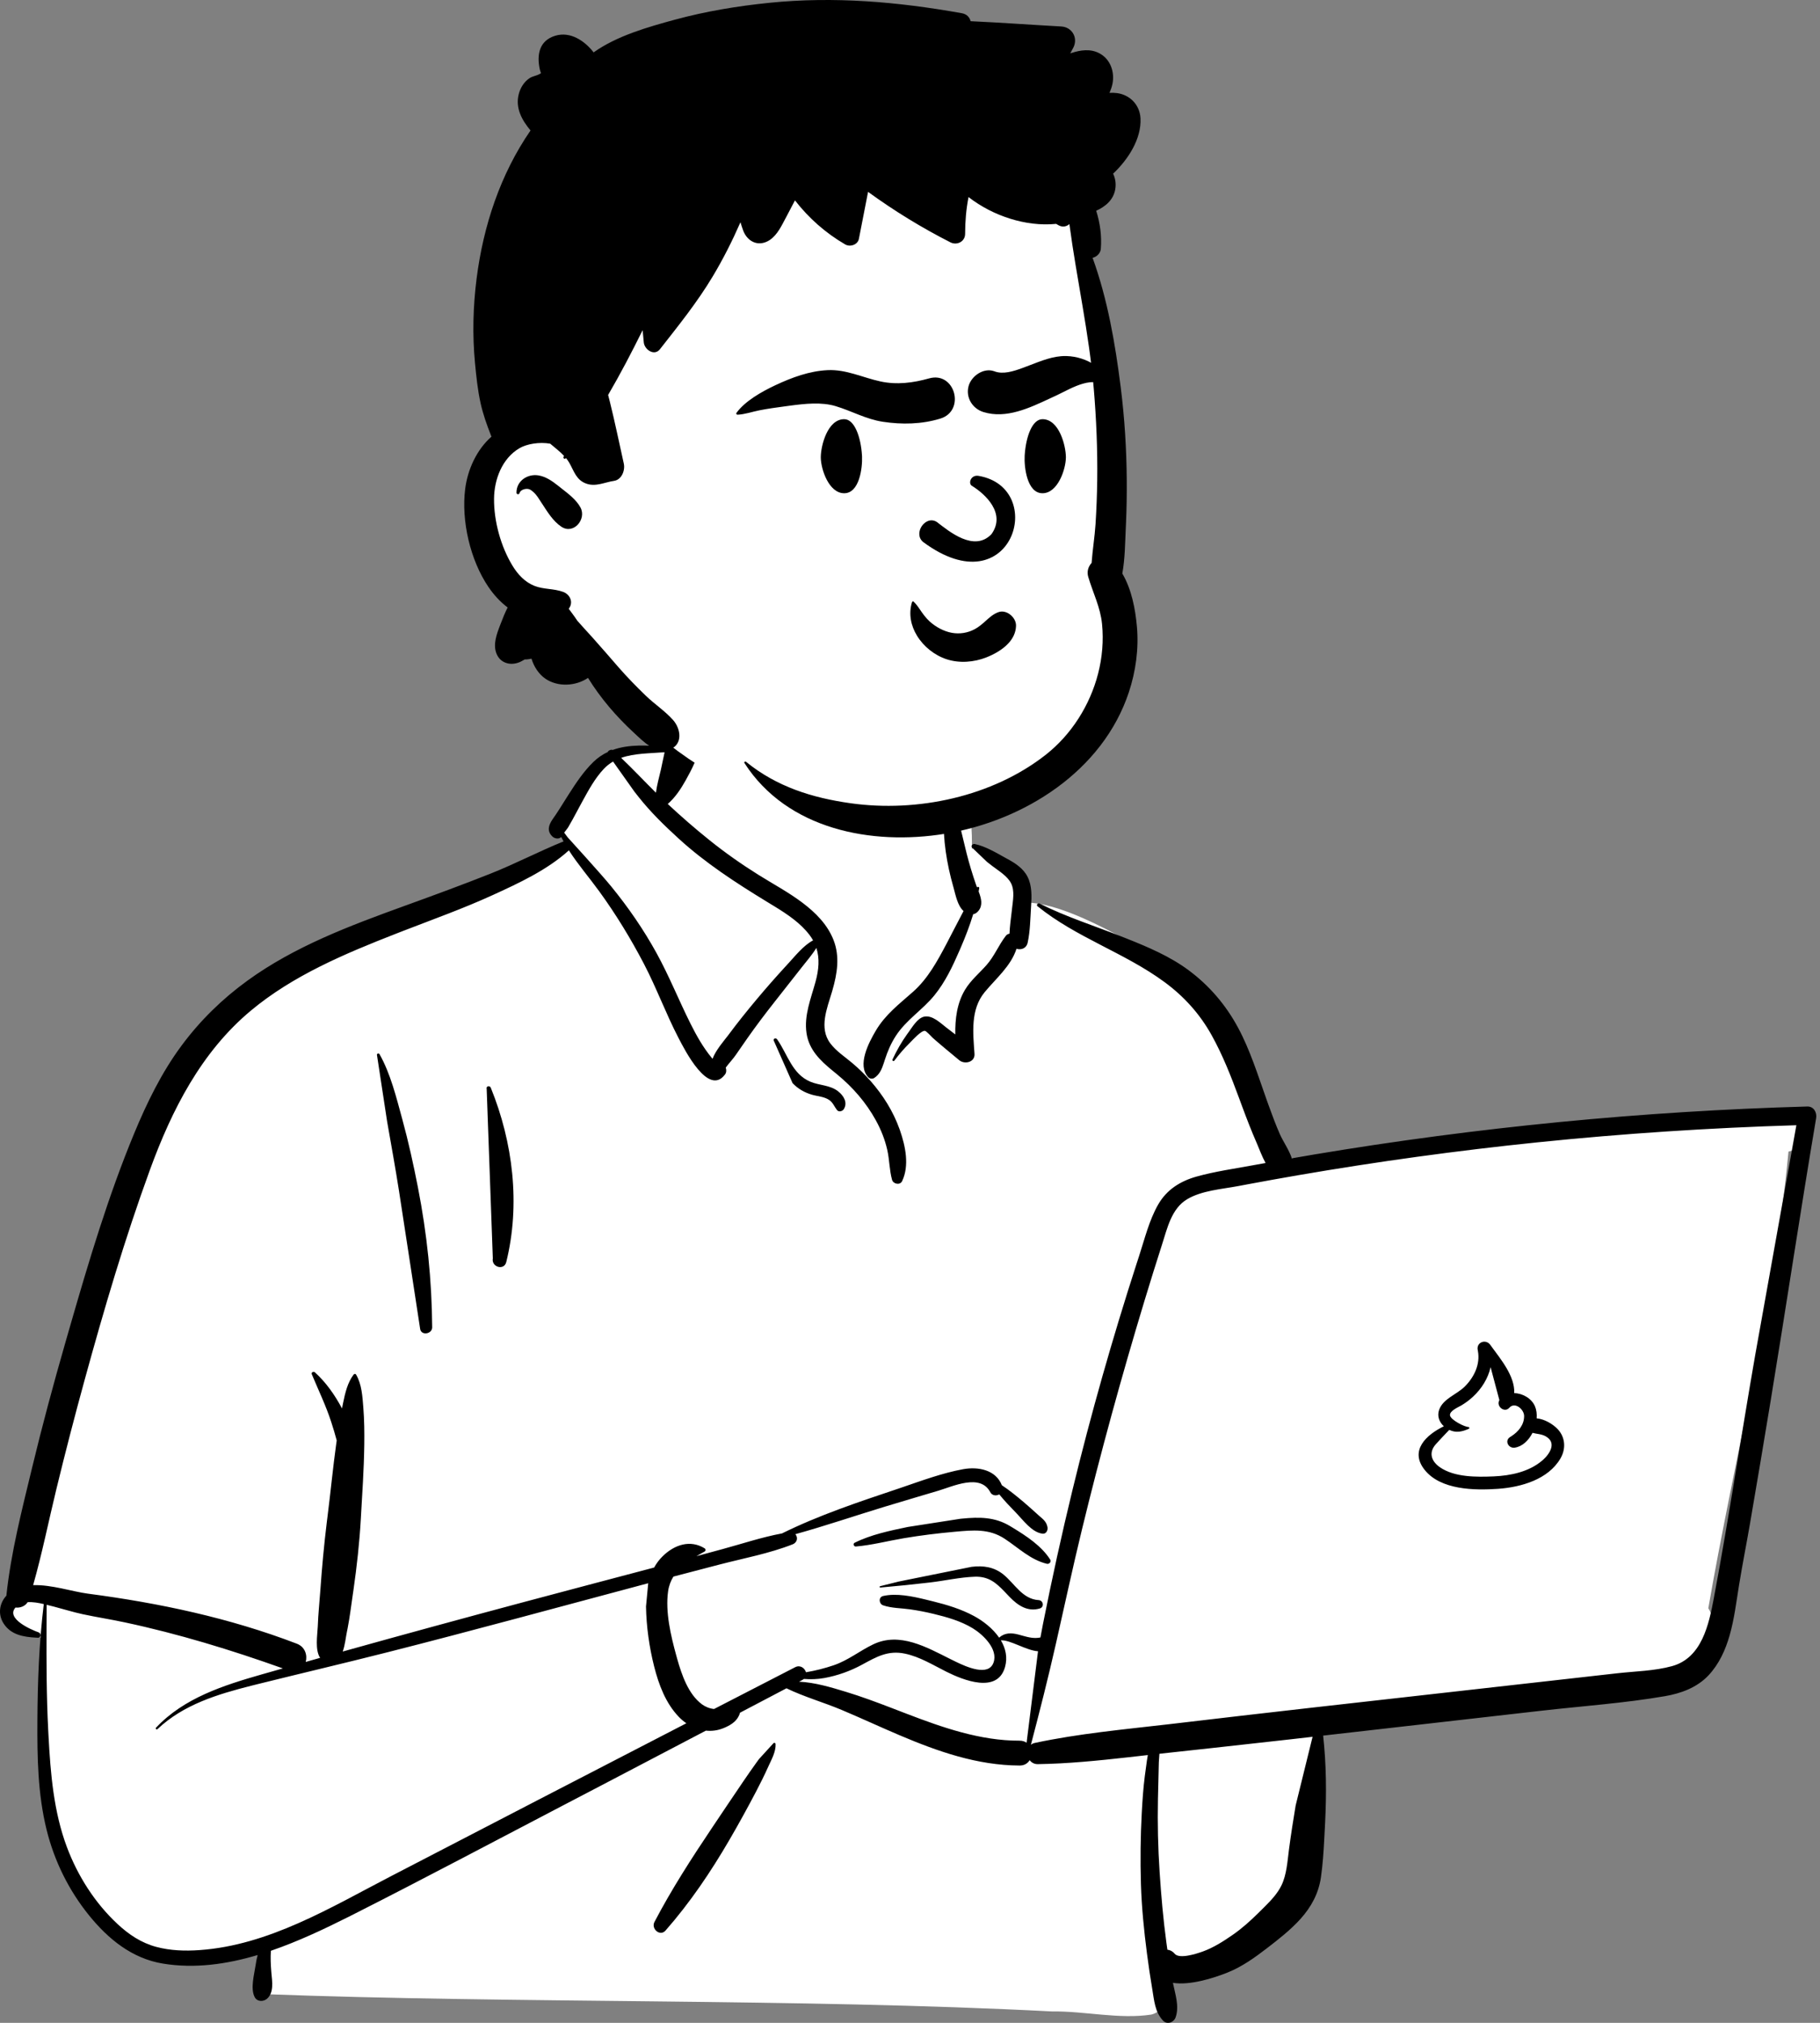
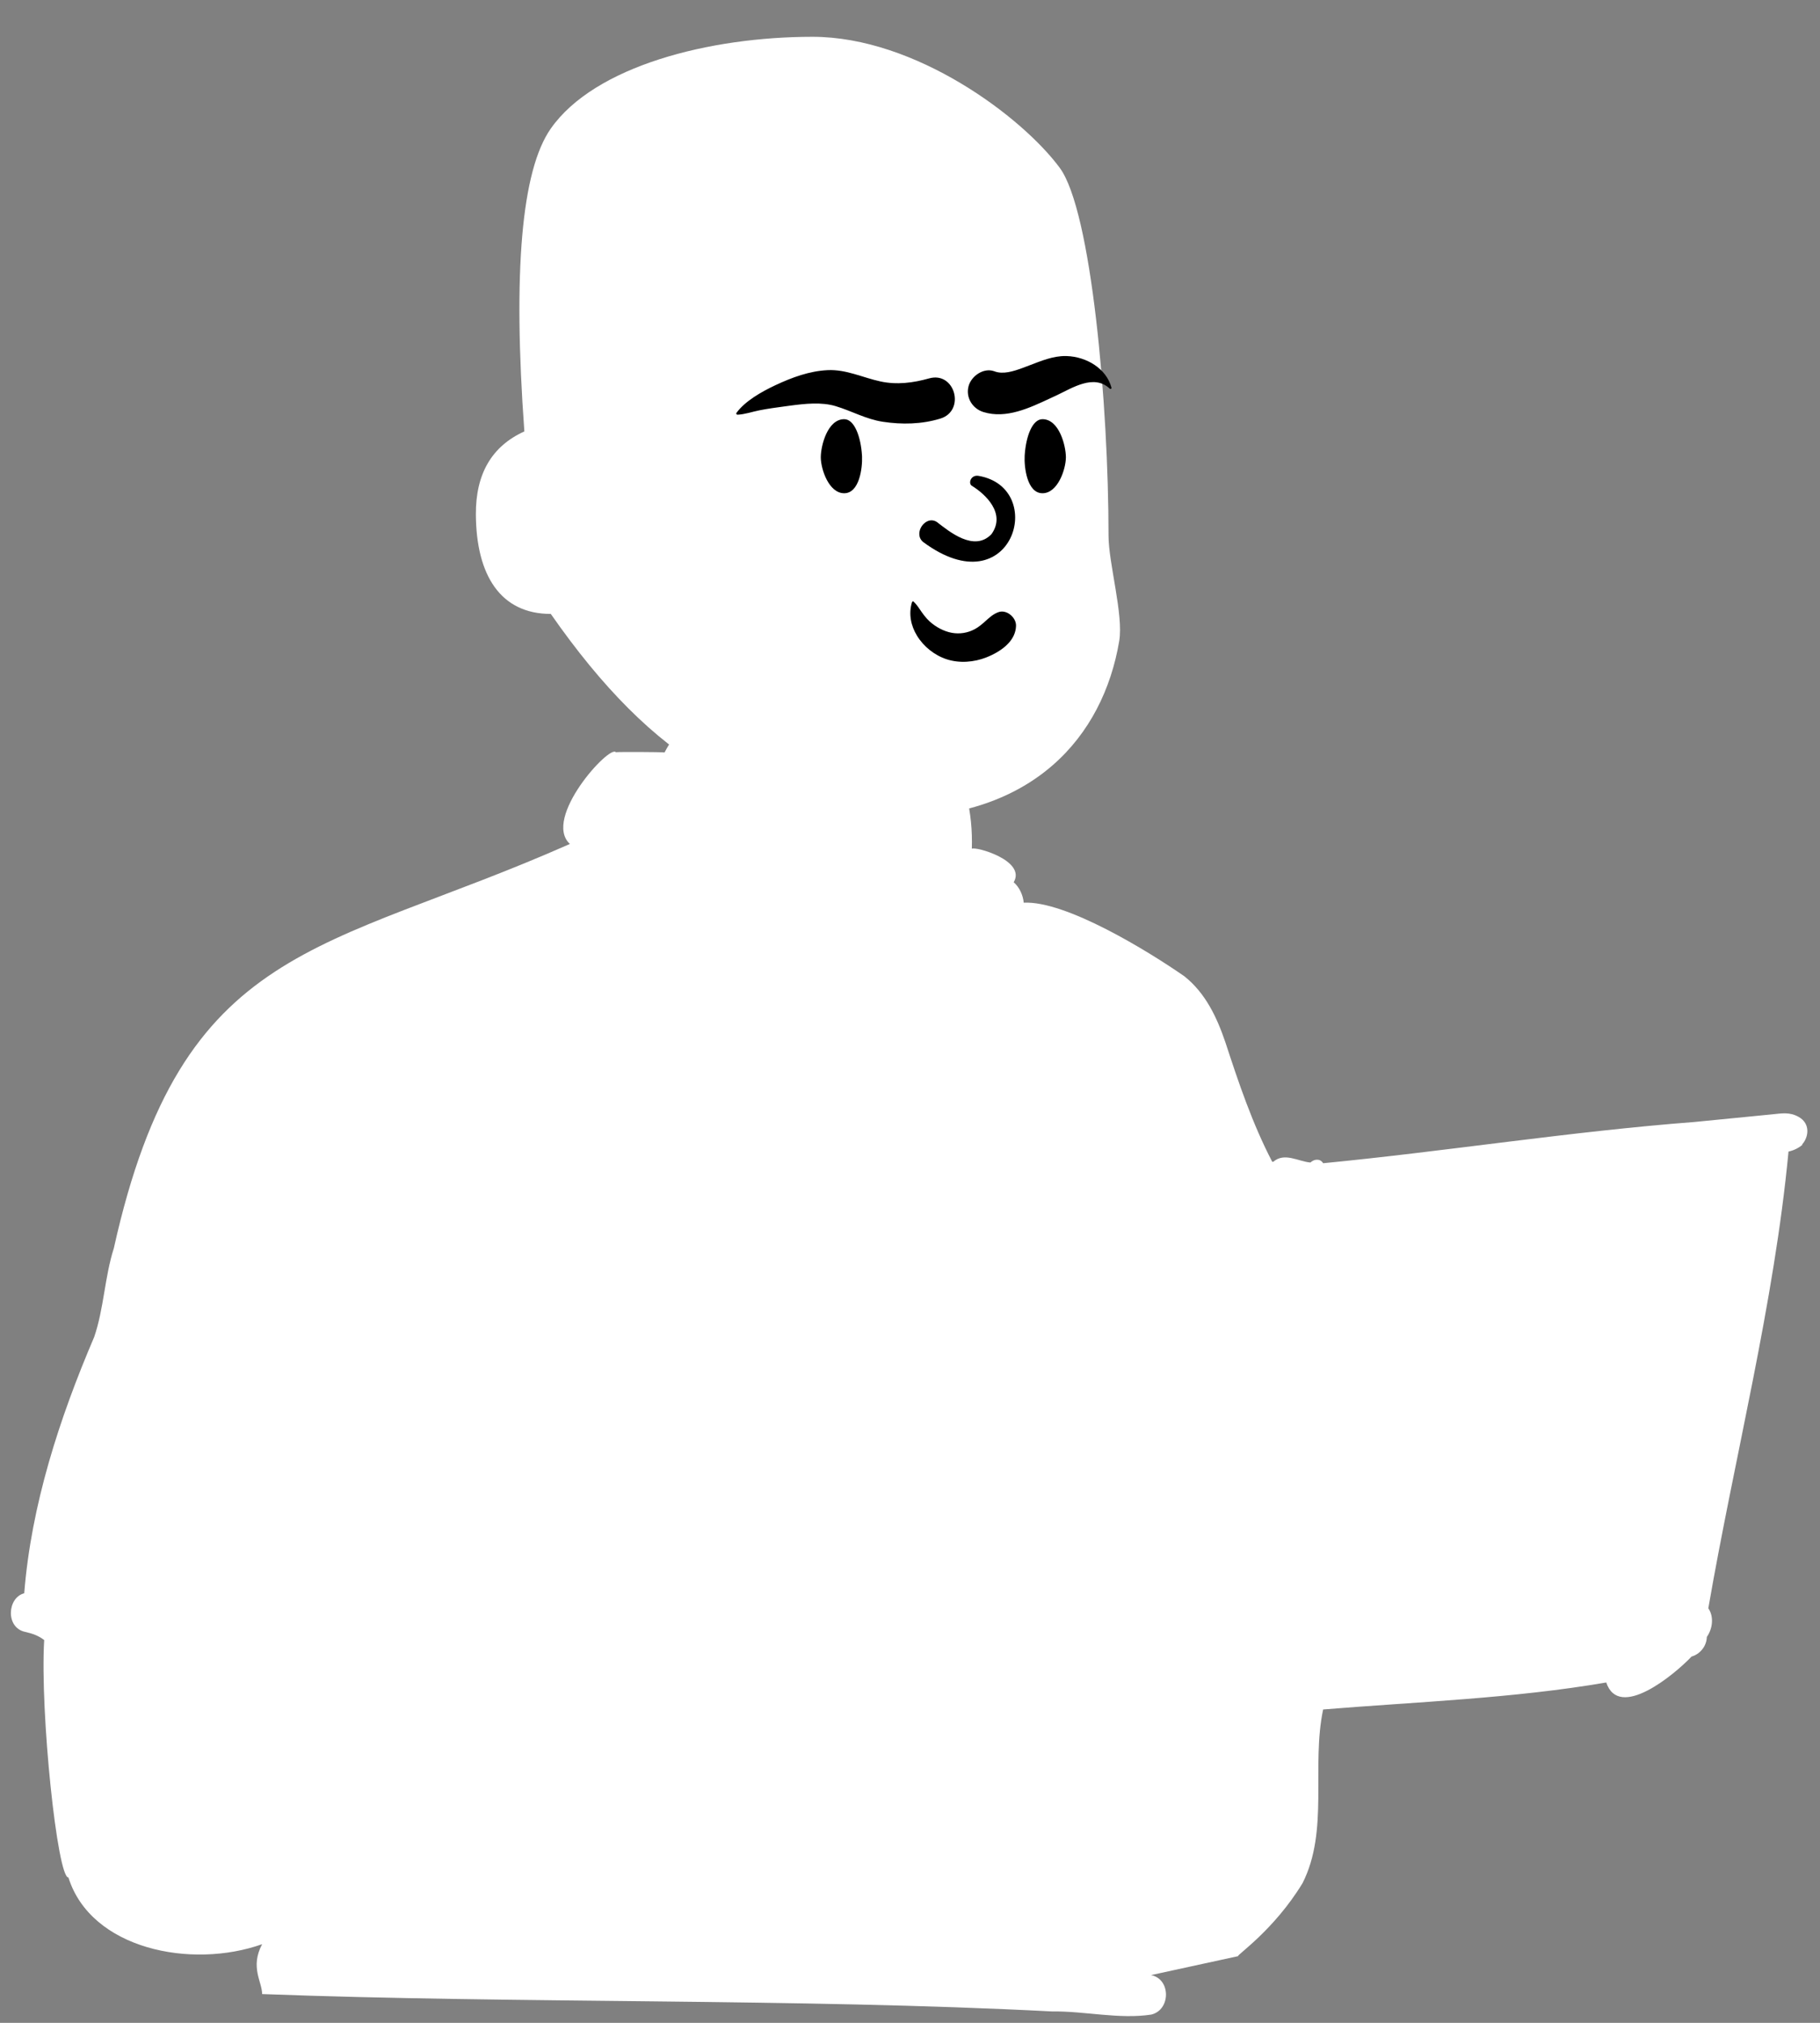
<svg xmlns="http://www.w3.org/2000/svg" width="360" height="400" viewBox="0 0 360 400" fill="none">
  <rect x="0" y="0" width="360" height="400" fill="#808080" stroke="none" />
  <path fill-rule="evenodd" clip-rule="evenodd" d="M350.48 220.359C345.357 220.863 340.235 221.366 335.113 221.869C310.583 223.746 286.062 227.666 261.719 230.018C261.112 229.03 259.926 229.193 259.206 229.879C256.777 229.666 254.054 227.807 251.854 229.741C251.783 229.731 251.711 229.719 251.639 229.712C247.721 222.182 245.013 214.151 242.385 206.109C240.707 201.165 238.45 196.378 234.279 193.058C227.161 188.11 210.852 178.077 202.494 178.499C202.355 177 201.657 175.456 200.512 174.458C203.037 170.148 192.942 167.335 192.23 167.835C192.687 153.435 185.923 140.93 171.008 138.063C157.646 135.275 138.641 134.806 131.455 148.79C130.665 148.701 122.59 148.658 121.809 148.746C120.594 147.205 107.254 161.804 112.722 166.886C63.841 188.54 36.047 185.956 22.517 246.829C20.689 252.548 20.555 258.805 18.624 264.396C11.752 280.464 6.179 297.573 4.792 315.056C1.442 315.915 1.057 321.83 4.937 322.686C6.419 323.013 7.659 323.46 8.74 324.307C7.895 338.634 11.355 371.362 13.535 371.261C17.981 385.429 37.81 389.428 51.849 384.449C49.429 389.008 51.849 391.875 51.849 394.311C102.364 396.225 157.596 395.123 208.097 397.747C214.557 397.655 221.351 399.336 227.723 398.369C231.609 397.436 231.615 391.318 227.674 390.561L244.896 386.815C244.511 386.67 251.995 381.685 257.651 372.37C262.916 361.95 259.333 349.371 261.719 338.036C280.351 336.51 299.292 335.858 317.72 332.698C320.233 340.227 331.11 331.223 334.567 327.601C334.563 327.595 334.559 327.59 334.554 327.584C336.228 327.126 337.569 325.555 337.614 323.696C338.788 322.017 339.034 319.651 337.909 318.028C343.066 288.226 350.929 257.798 353.771 227.715C354.776 227.493 355.722 227.052 356.524 226.372L356.459 226.307C357.818 224.79 358.082 222.171 355.817 220.882C353.989 219.841 352.463 220.164 350.48 220.359Z" fill="white" />
-   <path fill-rule="evenodd" clip-rule="evenodd" d="M132.386 145.542C133.908 141.712 139.053 143.201 138.479 147.224C138.136 149.635 136.818 152.18 135.634 154.293C134.67 156.012 133.57 157.69 132.079 158.979C134.733 161.459 137.488 163.849 140.313 166.117C143.396 168.593 146.638 170.874 149.988 172.971C152.926 174.81 155.997 176.44 158.767 178.538C161.342 180.489 163.688 182.835 164.881 185.898C166.153 189.16 165.601 192.528 164.664 195.788L164.557 196.156C163.6 199.385 161.944 203.278 164.24 206.32C165.409 207.869 167.109 208.966 168.576 210.204C169.88 211.305 171.105 212.502 172.227 213.787C174.675 216.59 176.667 219.743 177.923 223.257L178.035 223.576C179.112 226.687 179.9 230.497 178.444 233.551C178.027 234.426 176.68 234.142 176.446 233.289C175.918 231.358 175.945 229.336 175.502 227.378C175.041 225.341 174.273 223.408 173.27 221.579C171.331 218.04 168.704 215.018 165.6 212.463L164.671 211.706C162.249 209.716 160.025 207.605 159.533 204.312C159.007 200.789 160.417 197.432 161.324 194.098C161.955 191.774 162.161 189.546 161.479 187.446C160.645 188.809 159.507 190.103 158.607 191.257C156.815 193.556 155.005 195.841 153.201 198.131C151.351 200.478 149.546 202.863 147.827 205.31C147.059 206.404 146.298 207.505 145.54 208.607C144.97 209.435 144.176 210.263 143.554 211.108C143.705 211.56 143.694 212.081 143.42 212.451C140.125 216.908 135.438 207.607 134.216 205.257C131.726 200.472 129.874 195.387 127.376 190.603C124.788 185.643 121.841 180.815 118.556 176.287C116.57 173.548 114.343 170.976 112.525 168.15C108.243 172.038 102.609 174.644 97.434 177.008C91.747 179.604 85.84 181.726 80.01 183.978L78.288 184.648C68.242 188.574 57.952 192.887 49.602 199.86C39.791 208.054 33.986 219.475 29.665 231.302C24.69 244.918 20.575 258.901 16.739 272.875C14.775 280.025 12.913 287.207 11.162 294.412C9.618 300.76 8.339 307.171 6.553 313.453C10.176 313.325 14.308 314.729 17.401 315.135C31.497 316.983 45.404 319.928 58.713 325.028C60.357 325.658 60.833 327.302 60.475 328.634C61.423 328.366 62.37 328.095 63.318 327.828C62.279 326.235 62.775 323.385 62.857 321.619L62.862 321.497C62.946 319.144 63.201 316.787 63.366 314.438C63.681 309.959 64.091 305.513 64.636 301.06L64.775 299.946C65.393 295.101 65.849 290.228 66.523 285.391L66.603 284.838C66.28 283.6 65.904 282.378 65.509 281.161C64.456 277.919 62.971 274.868 61.669 271.728C61.516 271.359 62.041 271.146 62.287 271.368C64.492 273.354 66.243 275.873 67.65 278.508C67.674 278.384 67.696 278.259 67.721 278.135L67.882 277.344C68.278 275.414 68.759 273.384 69.941 271.819C70.067 271.653 70.316 271.618 70.435 271.819C71.566 273.736 71.693 276.164 71.867 278.345C72.064 280.813 72.089 283.312 72.054 285.787C71.986 290.622 71.646 295.472 71.374 300.3C71.108 305.044 70.586 309.729 69.913 314.426L69.785 315.307C69.456 317.543 69.186 319.807 68.752 322.028L68.629 322.633C68.397 323.734 68.254 325.287 67.793 326.577C79.679 323.256 91.584 320.012 103.511 316.825C112.132 314.521 120.762 312.252 129.388 309.968C129.843 309.146 130.41 308.379 131.117 307.693C133.448 305.433 136.536 304.425 139.369 306.165C139.599 306.307 139.618 306.668 139.369 306.805C138.826 307.102 138.282 307.406 137.748 307.724L142.928 306.319C146.799 305.268 150.717 303.956 154.679 303.223C161.978 299.616 169.828 297.006 177.516 294.426L178.422 294.119C182.359 292.775 186.43 291.27 190.498 290.525C193.475 289.98 196.97 290.638 198.168 293.693C199.684 294.693 201.11 295.869 202.486 297.025C203.481 297.86 204.435 298.749 205.405 299.614L205.584 299.771C206.377 300.46 207.005 300.921 207.2 302.018C207.3 302.584 206.941 303.35 206.243 303.275C204.108 303.046 202.372 300.568 200.925 299.089C199.806 297.945 198.679 296.763 197.658 295.506C197.063 295.83 196.247 295.772 195.869 295.054C193.904 291.329 188.523 293.91 185.546 294.793L181.281 296.057C179.149 296.69 177.017 297.326 174.89 297.973C169.041 299.752 163.222 301.742 157.32 303.375C157.848 303.957 157.776 304.99 156.773 305.384C152.153 307.199 147.086 308.137 142.287 309.383C139.257 310.17 136.229 310.961 133.201 311.758C132.682 312.6 132.309 313.552 132.152 314.661C131.574 318.738 132.688 323.442 133.774 327.386L133.937 327.974C134.829 331.144 136.142 335.031 138.873 337.033C139.54 337.521 140.389 337.861 141.245 337.938C146.592 335.182 151.939 332.426 157.289 329.675C158.28 329.165 159.196 329.855 159.418 330.676C161.305 330.366 163.187 329.877 164.901 329.295C167.781 328.315 170.03 326.447 172.731 325.155C177.955 322.655 183.291 325.726 187.969 328.06L189.047 328.59C191.145 329.609 195.509 331.568 196.516 328.78C197.489 326.083 194.411 323.201 192.424 321.987C190.054 320.54 187.295 319.765 184.617 319.12C183.088 318.752 181.54 318.451 179.983 318.232C178.217 317.983 176.392 318.02 174.692 317.446C173.846 317.162 173.717 315.818 174.692 315.596C177.309 314.999 180.434 315.65 183.166 316.315L184.594 316.667C187.346 317.344 190.125 318.192 192.632 319.542C194.455 320.523 196.379 322.014 197.635 323.838C198.727 322.823 200.085 322.857 201.501 323.234L202.269 323.448C203.537 323.8 204.565 324.042 205.799 323.798C205.964 322.899 206.131 322 206.31 321.1C208.069 312.259 209.998 303.451 212.126 294.691C215.797 279.58 220.044 264.635 224.833 249.843L225.314 248.365C226.418 244.981 227.307 241.295 229.088 238.187C230.772 235.248 233.47 233.555 236.676 232.659C240.314 231.641 244.136 231.109 247.847 230.422C248.675 230.269 249.505 230.123 250.334 229.973C249.634 228.707 249.111 227.27 248.64 226.167L248.558 225.976C247.546 223.667 246.638 221.316 245.76 218.952L245.104 217.176C243.52 212.897 241.885 208.689 239.657 204.688C237.313 200.477 234.202 197.034 230.325 194.184C222.42 188.374 212.892 185.41 205.225 179.2C204.911 178.946 205.313 178.511 205.632 178.672C210.809 181.277 216.398 183.048 221.783 185.169L222.845 185.589C227.102 187.278 231.424 189.117 235.108 191.853C239.215 194.903 242.45 198.691 244.881 203.196C247.277 207.637 248.81 212.607 250.5 217.35L250.952 218.613C251.634 220.508 252.339 222.398 253.146 224.242C253.786 225.706 254.982 227.377 255.525 229.05C257.012 228.792 258.499 228.533 259.987 228.284C292.222 222.894 324.818 219.728 357.486 218.801C358.764 218.765 359.425 219.986 359.236 221.103C356.101 239.666 353.315 258.294 350.258 276.872C348.924 284.98 347.563 293.082 346.17 301.18C345.465 305.283 344.649 309.37 343.981 313.479C343.441 316.797 343.05 320.141 342.124 323.383C341.293 326.289 340.018 329.091 337.924 331.309C335.667 333.699 332.517 334.856 329.346 335.402C321.297 336.79 313.04 337.356 304.925 338.28L261.721 343.202C262.352 348.949 262.399 354.606 262.11 360.42L261.945 363.594C261.81 366.146 261.648 368.703 261.282 371.229C260.823 374.399 259.375 377.082 257.243 379.449C255.285 381.623 252.906 383.478 250.592 385.255C248.19 387.101 245.708 388.882 242.884 390.023L242.518 390.169C240.04 391.138 235.393 392.638 232.006 392.09C232.449 394.31 233.305 396.698 232.546 398.896C232.194 399.917 230.861 400.426 230.045 399.557C228.427 397.836 228.301 395.563 227.918 393.318C227.52 390.982 227.176 388.638 226.871 386.287C226.28 381.743 225.821 377.157 225.68 372.575C225.536 367.868 225.592 363.156 225.845 358.454C225.975 356.04 226.137 353.628 226.443 351.229C226.573 350.206 226.707 349.182 226.859 348.162C226.915 347.789 226.976 347.419 227.043 347.049L223.165 347.488C217.219 348.152 211.27 348.753 205.282 348.846C204.573 348.857 204.027 348.533 203.671 348.062C203.291 348.682 202.629 349.125 201.682 349.122C193.32 349.09 185.532 346.352 177.926 343.125C174.093 341.498 170.318 339.737 166.479 338.123C162.895 336.618 159.064 335.543 155.566 333.847L146.377 338.674C146.309 338.911 146.223 339.136 146.131 339.324C145.532 340.547 144.353 341.21 143.148 341.71C141.991 342.191 140.794 342.34 139.627 342.219C132.657 345.876 125.686 349.53 118.71 353.175L111.733 356.818C97.831 364.066 83.984 371.433 69.995 378.511L68.965 379.03C64.133 381.457 58.944 383.916 53.582 385.751C53.486 387.11 53.547 388.432 53.66 389.871L53.688 390.184C53.848 391.884 54.191 394.014 52.829 395.225C52.12 395.854 50.855 395.856 50.373 394.907C49.499 393.187 50.284 390.474 50.56 388.604C50.659 387.939 50.779 387.255 50.956 386.592C44.808 388.425 38.475 389.314 32.219 388.285C26.128 387.283 21.411 383.441 17.608 378.741C13.595 373.782 10.743 368.002 9.212 361.806C7.471 354.756 7.357 347.475 7.398 340.253C7.442 332.563 7.726 324.835 8.66 317.196C7.636 316.955 6.501 316.747 5.467 316.819C4.955 317.64 3.961 317.985 3.064 317.879C1.111 320.035 6.063 322.238 7.646 322.79C8.196 322.982 8.137 323.876 7.503 323.849L7.104 323.83C4.658 323.699 2.132 323.281 0.694 321.006C-0.458 319.182 -0.112 317.021 1.261 315.533C2.169 306.944 4.337 298.58 6.356 290.201C8.336 281.978 10.539 273.806 12.874 265.677L13.921 262.038C17.597 249.291 21.439 236.44 26.51 224.199C29.042 218.087 31.959 212.087 35.913 206.758C39.599 201.79 43.95 197.539 48.952 193.908C58.276 187.139 69.217 183.048 79.968 179.151L80.449 178.977C86.02 176.959 91.577 174.917 97.085 172.731C101.955 170.797 106.622 168.345 111.47 166.383C111.312 166.096 111.16 165.807 111.014 165.514L110.924 165.59C110.909 165.602 110.893 165.614 110.877 165.625C110.389 165.963 109.671 165.797 109.27 165.417C108.135 164.345 108.519 163.156 109.277 162.044L109.375 161.902C110.301 160.603 111.127 159.23 111.982 157.883L112.517 157.041C113.952 154.792 115.46 152.528 117.373 150.669C118.259 149.808 119.229 149.163 120.257 148.683C120.169 148.497 120.939 148.117 121.158 148.308C124.414 147.115 128.16 147.365 131.709 147.694M259.63 343.44L255.104 343.956C250.123 344.523 245.141 345.072 240.158 345.615L229.336 346.793C229.308 347.411 229.233 348.015 229.219 348.482C229.149 350.887 229.096 353.294 229.046 355.7C228.946 360.523 229.056 365.351 229.373 370.165C229.68 374.83 230.085 379.495 230.714 384.128L230.843 385.055L230.917 385.542C231.431 385.591 231.935 385.836 232.354 386.337C233.27 387.432 236.585 386.368 237.879 385.907C240.008 385.148 242.013 383.866 243.863 382.581C245.669 381.326 247.296 379.863 248.859 378.321L250.138 377.055C251.41 375.789 252.684 374.44 253.463 372.848C254.52 370.688 254.657 368.037 254.967 365.685C255.349 362.792 255.803 359.9 256.283 357.021M128.219 313.073L127.749 313.196C110.693 317.735 93.662 322.407 76.553 326.745C68.086 328.893 59.579 330.884 51.102 332.99L49.729 333.333C43.042 335.026 36.274 337.063 31.153 341.92C30.964 342.099 30.689 341.825 30.867 341.635C36.386 335.751 44.236 333.26 51.773 331.101C53.166 330.702 54.562 330.312 55.955 329.915C45.705 326.256 35.293 323.073 24.64 320.802C21.898 320.217 19.123 319.788 16.382 319.201C14.47 318.791 12.604 318.199 10.712 317.708L9.225 317.334L9.205 322.042C9.18 328.71 9.192 335.374 9.532 342.041L9.596 343.276C9.992 350.696 10.611 358.271 13.241 365.267C15.377 370.952 18.783 376.308 23.237 380.45C25.491 382.545 27.914 384.176 30.909 384.981C33.69 385.729 36.604 385.816 39.463 385.617C53.175 384.659 65.382 377.2 77.294 371.024C96.777 360.922 116.263 350.825 135.766 340.762C135.239 340.401 134.742 339.985 134.291 339.518C131.676 336.813 130.296 333.11 129.39 329.524C128.425 325.708 127.849 321.617 127.781 317.676M153.035 344.662C153.207 344.569 153.406 344.685 153.414 344.88C153.475 346.371 152.651 347.842 152.036 349.186L151.971 349.33C151.224 350.994 150.406 352.637 149.56 354.253C147.868 357.482 146.111 360.678 144.276 363.827C140.587 370.164 136.488 376.234 131.643 381.751C130.549 382.998 128.749 381.399 129.451 380.057C132.837 373.588 136.785 367.48 140.848 361.425C142.882 358.393 144.915 355.359 146.969 352.341C147.826 351.082 148.694 349.827 149.585 348.591L150.123 347.852M355.325 222.506C338.209 223.024 321.113 224.142 304.079 225.894C288.236 227.523 272.452 229.691 256.757 232.394C253.479 232.959 250.204 233.547 246.934 234.158L244.973 234.527C241.702 235.148 237.707 235.404 234.795 237.153C231.725 238.998 230.895 242.853 229.873 246.032C228.672 249.77 227.502 253.52 226.363 257.278C221.841 272.2 217.709 287.252 214.024 302.403C212.195 309.923 210.572 317.486 208.861 325.034C207.342 331.74 205.665 338.37 203.914 345.01C204.13 344.841 204.394 344.714 204.714 344.645C213.412 342.792 222.29 341.987 231.118 340.963L231.972 340.863C241.104 339.788 250.236 338.72 259.374 337.692L319.872 330.879C323.44 330.477 327.262 330.422 330.734 329.464C336.638 327.833 338.022 321.224 339.012 315.96L339.042 315.801C342.028 299.898 344.405 283.857 347.19 267.914M205.322 326.523C202.973 326.368 199.758 324.214 197.976 324.368C198.912 325.94 199.334 327.733 198.795 329.647C197.294 334.975 190.509 332.218 187.24 330.591C184.561 329.256 181.973 327.622 179.006 326.997C175.645 326.289 173.368 327.628 170.529 329.17C168.196 330.437 165.656 331.347 163.044 331.818C161.655 332.069 160.336 332.095 159.019 331.998C158.94 332.062 158.851 332.122 158.749 332.176L158.052 332.542C161.202 332.686 164.41 333.66 167.341 334.551C170.379 335.474 173.361 336.587 176.327 337.725L179.245 338.848C186.442 341.608 193.893 344.229 201.682 344.206C202.242 344.204 202.701 344.359 203.062 344.613M192.18 309.83C194.501 309.545 196.643 309.85 198.497 311.363C200.733 313.187 202.235 316.212 205.45 316.41C206.387 316.468 206.605 317.788 205.673 318.064C203.28 318.773 201.343 317.477 199.713 315.794L198.617 314.647C197.006 312.976 195.52 311.685 192.786 311.785C189.858 311.892 186.926 312.569 184.017 312.914C180.722 313.304 177.427 313.636 174.122 313.923C173.969 313.937 173.942 313.695 174.086 313.659L177.788 312.736M189.941 300.33L190.323 300.292C193.693 299.964 196.774 299.951 199.784 301.767L200.361 302.116C203.074 303.767 206.027 305.713 207.724 308.387C208.002 308.824 207.543 309.339 207.078 309.228C203.817 308.444 201.433 306.048 198.691 304.255C195.613 302.243 192.434 302.575 188.925 302.887C185.528 303.19 182.132 303.606 178.767 304.173C175.606 304.706 172.435 305.546 169.242 305.814L169.243 305.808C168.878 305.807 168.67 305.258 169.042 305.072C172.282 303.452 176.035 302.685 179.56 301.945M292.301 266.98C291.975 265.42 293.892 264.697 294.78 265.934L294.969 266.195C296.887 268.828 299.662 272.131 299.521 275.479C301.208 275.516 302.956 276.542 303.613 278.066C303.917 278.771 304.02 279.606 303.953 280.471C305.486 280.591 307.158 281.599 308.095 282.58C309.649 284.207 309.772 286.506 308.657 288.407C306.227 292.55 300.919 294.057 296.437 294.394L296.278 294.406C291.649 294.726 284.979 294.639 281.805 290.663C278.744 286.827 282.128 283.721 285.597 282.035C284.694 281.209 284.226 280.025 284.666 278.776C285.438 276.581 288.165 275.733 289.705 274.207C291.584 272.346 292.825 269.794 292.33 267.126M294.845 270.354C294.335 272.575 293.08 274.606 291.334 276.216C290.666 276.832 289.935 277.38 289.159 277.851L289.066 277.905C288.377 278.293 286.684 279.018 286.814 279.887C286.948 280.78 289.707 282.178 290.459 282.178C290.63 282.178 290.727 282.446 290.552 282.524C289.189 283.126 287.999 283.385 286.667 282.748C285.776 283.658 284.911 284.6 284.055 285.533C282.54 287.185 283.058 288.93 284.848 290.159C287.724 292.136 292.096 292.088 295.452 291.944C298.829 291.8 302.44 291.045 305.078 288.792L305.193 288.692C306.627 287.415 307.936 285.251 305.74 284.021C304.881 283.54 303.952 283.568 303.135 283.334C302.371 284.834 301.132 286.035 299.62 286.266C298.397 286.454 297.556 284.915 298.667 284.18L298.917 284.024C300.313 283.132 301.505 281.758 301.473 279.968C301.451 278.725 299.719 277.156 298.59 278.324L298.538 278.379C297.594 279.446 295.93 278.102 296.552 276.921L296.581 276.867M74.56 208.579C74.556 208.312 74.931 208.212 75.062 208.443C77.254 212.305 78.4 217.04 79.568 221.295C80.791 225.753 81.779 230.256 82.666 234.792C84.463 243.977 85.42 253.109 85.485 262.471C85.494 263.807 83.319 264.163 83.107 262.793C81.695 253.687 80.341 244.572 78.918 235.468C78.203 230.89 77.369 226.328 76.572 221.763M96.265 215.306C96.103 214.773 96.877 214.595 97.075 215.082C101.475 225.898 102.965 238.154 100.14 249.564C99.708 251.309 97.155 250.553 97.481 248.83M153.017 205.696C152.995 205.298 153.512 205.235 153.707 205.509C155.791 208.451 156.656 212.39 160.314 213.91C162.14 214.669 164.195 214.537 165.808 215.819C166.887 216.676 167.714 218.03 166.905 219.328C166.643 219.748 165.912 219.958 165.558 219.502C165.041 218.838 164.767 218.043 164.064 217.545C163.073 216.843 161.737 216.799 160.6 216.469C159.13 216.042 157.835 215.295 156.774 214.186M187.846 156.635C188.061 156.526 188.267 156.596 188.405 156.782C188.601 157.047 188.577 157.305 188.337 157.487C188.658 158.144 189.037 159.789 189.091 160.029C189.311 161 189.544 161.966 189.788 162.931C190.281 164.876 190.713 166.837 191.206 168.784C191.729 170.847 192.352 172.888 193.046 174.9C193.09 175.031 193.14 175.164 193.191 175.298L193.27 175.502L193.29 175.471C193.431 175.248 193.724 175.404 193.689 175.64C193.657 175.855 193.613 176.068 193.577 176.283L193.65 176.476C194.103 177.698 194.414 178.985 193.582 180.064C193.27 180.467 192.928 180.706 192.501 180.777C191.816 183.037 190.958 185.254 190.038 187.384L189.769 188.005C188.417 191.113 186.974 194.179 184.821 196.824C182.47 199.712 179.236 201.684 177.189 204.849C176.236 206.321 175.573 207.868 175.035 209.531L174.833 210.162C174.451 211.338 174.01 212.477 172.909 213.167C172.557 213.387 172.03 213.317 171.747 213.017C169.488 210.624 171.853 206.156 173.215 203.84C175.108 200.619 177.848 198.558 180.592 196.128C183.549 193.508 185.436 190.004 187.261 186.551C188.378 184.436 189.457 182.276 190.593 180.151C189.406 179.101 189.026 177.014 188.624 175.564L188.588 175.434C187.923 173.111 187.395 170.729 187.061 168.335C186.74 166.034 186.607 163.766 186.691 161.452L186.716 160.862M192.259 167.588C191.997 167.228 192.431 166.82 192.791 166.895C194.978 167.348 197.117 168.674 199.08 169.746L199.29 169.86C200.857 170.707 202.434 171.743 203.257 173.387C204.152 175.174 204.078 177.232 203.956 179.174L203.944 179.356C203.795 181.684 203.771 184.104 203.278 186.391C203.027 187.561 201.968 187.891 201.063 187.614C199.986 191.019 196.961 193.528 194.752 196.214C191.935 199.64 192.465 204.264 192.759 208.39C192.878 210.06 190.804 210.535 189.735 209.644L187.272 207.596C186.862 207.254 186.453 206.911 186.044 206.567C185.694 206.272 185.348 205.975 185.004 205.675L184.49 205.221C184.263 205.017 183.258 203.893 182.964 203.846C182.253 203.733 180.562 205.611 179.983 206.2L179.91 206.273C178.821 207.342 177.837 208.493 176.921 209.713C176.752 209.937 176.423 209.751 176.543 209.492C177.364 207.731 178.319 206.046 179.453 204.47L179.682 204.156C180.436 203.138 181.449 201.341 182.78 201.04C184.406 200.673 186.03 202.306 187.213 203.212L187.288 203.269C187.85 203.692 188.407 204.122 188.962 204.555C188.904 201.484 189.291 198.38 190.875 195.733C191.992 193.867 193.665 192.484 195.096 190.88C196.69 189.094 197.522 186.898 198.965 185.038C199.15 184.799 199.407 184.67 199.684 184.629C199.739 183.133 199.959 181.623 200.129 180.143L200.179 179.701C200.35 178.093 200.756 176.13 199.97 174.624C199.228 173.202 197.525 172.199 196.263 171.234L195.233 170.434M121.267 150.591C120.609 150.973 119.993 151.447 119.435 152.04C117.677 153.908 116.42 156.232 115.196 158.467C114.538 159.671 113.903 160.889 113.239 162.09C112.95 162.613 112.653 163.129 112.353 163.646C112.214 163.883 111.802 164.356 111.597 164.647C111.824 164.966 112.059 165.28 112.299 165.591C112.39 165.709 118.697 172.588 120.895 175.281C124.261 179.404 127.27 183.76 129.842 188.423C132.361 192.989 134.278 197.823 136.612 202.477C137.78 204.807 139.084 207.121 140.746 209.137C140.811 209.216 140.878 209.29 140.944 209.368C141.579 207.651 143.204 205.813 144.003 204.758L144.078 204.658C145.889 202.214 147.801 199.843 149.755 197.512C151.54 195.383 153.371 193.301 155.245 191.253L155.95 190.487C157.256 189.074 158.915 186.96 160.827 185.951C160.622 185.585 160.385 185.223 160.113 184.866C158.321 182.522 155.789 180.821 153.29 179.286L151.67 178.299C145.562 174.572 139.549 170.671 134.247 165.829C131.441 163.266 128.675 160.582 126.317 157.593L125.483 156.536M131.459 148.746C128.598 148.986 125.509 148.929 122.866 149.862C125.216 152.087 127.45 154.489 129.744 156.751C129.948 155.221 130.366 153.71 130.72 152.218" fill="black" />
  <path fill-rule="evenodd" clip-rule="evenodd" d="M160.713 7.277C181.08 7.277 202.146 23.087 209.612 33.175C215.889 41.656 219.269 80.01 219.269 105.93C219.269 111.351 222.256 121.57 221.384 126.755C218.19 145.757 204.271 161.692 176.723 161.692C149.176 161.692 129.425 150.758 108.949 121.4C99.014 121.4 94.199 113.77 94.129 101.731C94.083 93.704 97.279 88.23 103.719 85.31C101.423 53.634 103.166 33.672 108.949 25.425C117.623 13.054 140.345 7.277 160.713 7.277Z" fill="white" />
-   <path fill-rule="evenodd" clip-rule="evenodd" d="M152.142 0.559C165.001 -0.745 177.602 0.351 190.275 2.618C191.243 2.793 191.792 3.429 191.996 4.194C197.965 4.467 203.941 4.906 209.903 5.233C212.066 5.351 213.292 7.492 212.306 9.424C212.109 9.808 211.904 10.182 211.696 10.556L211.958 10.469C213.751 9.893 215.688 9.609 217.435 10.524C219.659 11.687 220.531 14.255 220.04 16.619C219.914 17.222 219.703 17.801 219.462 18.365C219.95 18.333 220.442 18.343 220.929 18.408C223.526 18.753 225.456 20.746 225.593 23.401C225.793 27.409 223.214 31.476 220.176 34.345C220.617 35.255 220.786 36.325 220.603 37.41C220.237 39.554 218.659 40.838 216.831 41.676C217.593 44.101 217.954 46.636 217.741 49.227C217.67 50.092 216.915 50.806 216.117 50.982C219.089 59.176 220.594 67.975 221.676 76.548C222.447 82.647 222.827 88.782 222.873 94.928C222.896 97.703 222.85 100.48 222.734 103.255L222.687 104.296C222.544 107.296 222.536 110.445 221.998 113.413C223.835 116.541 224.574 120.424 224.886 123.93C225.273 128.269 224.66 132.745 223.293 136.872C218.135 152.468 202.568 162.31 186.932 164.868C172.458 167.235 155.711 164.049 147.252 150.884C147.12 150.676 147.403 150.504 147.568 150.64C153.619 155.568 160.639 157.766 168.265 158.837C181.451 160.683 196.272 157.551 206.854 149.247C211.933 145.259 215.595 139.455 217.206 133.208C218.028 130.015 218.311 126.685 217.988 123.399C217.658 120.065 216.184 117.22 215.255 114.07C214.943 113.007 215.273 112.019 215.922 111.315C216.105 108.757 216.535 106.178 216.7 103.628C216.883 100.729 216.995 97.83 217.034 94.928C217.109 88.908 216.858 82.877 216.352 76.882C215.427 65.905 212.97 55.194 211.528 44.31C210.994 44.789 210.229 44.986 209.427 44.567L209.343 44.522L208.906 44.27C208.881 44.27 208.852 44.274 208.827 44.277C205.832 44.569 202.725 44.152 199.856 43.257C196.853 42.324 194.066 40.887 191.577 38.972C191.104 41.375 190.906 43.803 190.903 46.253C190.899 47.783 189.281 48.577 187.997 47.923C182.305 45.028 176.867 41.691 171.705 37.941C171.102 41.034 170.5 44.126 169.893 47.223C169.66 48.416 168.143 48.897 167.171 48.329C163.304 46.077 159.965 43.128 157.246 39.622C156.703 40.661 156.159 41.701 155.61 42.738L154.785 44.292C153.971 45.818 152.88 47.507 151.098 47.995C149.211 48.512 147.636 47.288 147.001 45.578C146.808 45.046 146.628 44.5 146.463 43.95C144.856 47.625 143.041 51.217 140.99 54.644C137.912 59.784 134.217 64.364 130.533 69.062C129.414 70.488 127.499 69.127 127.345 67.74C127.255 66.925 127.18 66.106 127.115 65.29C124.968 69.628 122.728 73.925 120.288 78.098L120.638 79.469C121.645 83.52 122.481 87.6 123.39 91.672C123.683 92.986 122.986 94.865 121.453 95.089C119.621 95.356 117.888 96.293 116.012 95.648C113.967 94.945 113.562 93.174 112.597 91.496C112.404 91.162 112.18 90.855 111.939 90.563L111.877 90.643C111.727 90.841 111.368 90.625 111.458 90.399L111.563 90.137C110.733 89.255 109.74 88.52 108.827 87.729C106.658 87.362 104.218 87.763 102.723 88.646C99.319 90.657 97.755 94.802 97.723 98.614C97.684 103.075 99.064 108.089 101.396 111.904C102.422 113.582 103.828 115.097 105.686 115.841C107.53 116.581 109.528 116.351 111.404 117.048C112.645 117.511 113.409 118.891 112.659 120.14C112.609 120.227 112.552 120.305 112.498 120.388L113.056 121.13C113.439 121.644 113.84 122.194 114.213 122.766C115.167 123.866 116.171 124.925 117.143 126.006C118.94 128 120.684 130.047 122.452 132.069C124.12 133.977 125.885 135.769 127.703 137.533C129.421 139.203 131.567 140.607 133.145 142.389C134.68 144.128 135.096 147.163 132.571 148.169C129.776 149.285 127.303 146.67 125.422 144.926L125.343 144.853C121.895 141.676 118.782 138.045 116.309 134.048C113.86 135.717 110.317 135.877 107.879 134.208C106.595 133.329 105.611 131.853 105.132 130.248C104.681 130.349 104.23 130.408 103.79 130.402C103.564 130.533 103.337 130.661 103.107 130.78C101.288 131.728 99.054 131.305 98.222 129.289C97.464 127.459 98.245 125.382 98.927 123.619L99.068 123.255C99.456 122.249 99.882 121.154 100.413 120.123C98.936 119.009 97.673 117.626 96.604 116.053C93.013 110.755 91.22 103.006 92.013 96.685C92.49 92.87 94.279 88.919 97.21 86.347L97.103 86.067C96.281 83.98 95.535 81.885 95.051 79.68C94.484 77.101 94.207 74.429 93.957 71.803C93.426 66.257 93.569 60.585 94.276 55.061C95.603 44.662 98.968 34.453 104.94 25.8C103.247 23.77 101.906 21.382 102.605 18.634C102.924 17.373 103.652 16.177 104.75 15.455C105.356 15.057 106.077 14.996 106.683 14.665L106.866 14.565C107.132 14.409 106.928 14.426 106.77 13.703C106.142 10.814 106.662 8.024 109.836 7.065C112.824 6.163 115.651 8.077 117.419 10.358C122.047 7.071 128.145 5.351 133.507 3.889C139.605 2.233 145.86 1.199 152.142 0.559ZM102.16 97.435C102.139 95.083 104.366 93.631 106.558 94.016C108.03 94.273 109.258 95.152 110.411 96.061L110.973 96.507C112.377 97.611 113.989 98.801 114.826 100.363C116.053 102.669 113.459 105.772 111.038 104.156C109.377 103.041 108.313 101.255 107.223 99.596L107.11 99.425C106.615 98.682 106.181 97.891 105.503 97.295L105.357 97.167C105.134 96.977 104.894 96.803 104.606 96.721C104.051 96.561 103.022 96.785 102.777 97.447L102.755 97.514C102.666 97.849 102.164 97.777 102.16 97.435Z" fill="black" />
  <path fill-rule="evenodd" clip-rule="evenodd" d="M195.087 130.001C192.653 130.959 189.776 131.186 187.264 130.369C184.861 129.588 182.679 127.85 181.359 125.664C180.183 123.717 179.692 121.407 180.387 119.104C180.42 118.993 180.528 118.923 180.632 118.895C181.201 119.414 181.552 119.928 181.903 120.441C182.494 121.304 183.087 122.159 183.901 122.897C185.086 123.972 186.681 124.844 188.265 125.132C189.815 125.414 191.402 125.165 192.791 124.421C193.635 123.97 194.318 123.366 194.994 122.759C195.73 122.099 196.454 121.428 197.468 121.055C198.28 120.756 199.134 121.008 199.789 121.509C200.494 122.046 201.001 122.887 200.973 123.767C200.929 125.13 200.333 126.267 199.469 127.205C198.3 128.473 196.648 129.386 195.087 130.001ZM192.197 96.038C194.905 97.687 199.033 101.532 196.119 105.619C192.689 109.223 187.75 105.091 185.317 103.222C183.06 101.774 180.525 105.499 182.619 107.19C200.203 120.227 207.34 96.469 193.567 94.1C192.05 93.839 191.487 95.528 192.197 96.038ZM163.707 73.194C167.398 73.017 170.652 74.677 174.17 75.431C177.421 76.129 180.624 75.71 183.786 74.823C188.918 73.383 191.039 81.249 185.978 82.782C182.292 83.899 178.41 83.977 174.628 83.401C171.268 82.89 168.451 81.252 165.248 80.298C162.499 79.48 159.264 79.82 156.361 80.205L155.234 80.357C153.559 80.583 151.875 80.809 150.216 81.137C148.777 81.422 147.34 81.943 145.872 82.004C145.705 82.011 145.563 81.794 145.669 81.649C147.375 79.303 150.663 77.453 153.279 76.218L153.457 76.135C156.686 74.627 160.111 73.365 163.707 73.194ZM162.354 90.491L162.354 90.41C162.359 88.12 163.691 82.89 166.984 82.89C169.041 82.89 170.29 86.449 170.506 90.118L170.513 90.268C170.609 92.549 169.984 97.535 166.984 97.535C163.952 97.535 162.385 92.813 162.354 90.491ZM210.834 90.491L210.835 90.41C210.83 88.12 209.497 82.89 206.205 82.89C204.199 82.89 202.961 86.273 202.7 89.843L202.682 90.118C202.552 92.322 203.137 97.535 206.205 97.535C209.236 97.535 210.803 92.813 210.834 90.491ZM210.784 70.404L211.019 70.409C214.867 70.543 218.826 72.825 219.853 76.66C219.906 76.859 219.661 76.993 219.516 76.856C216.352 73.89 212.096 76.724 208.928 78.21L207.764 78.749C203.679 80.651 199.034 82.889 194.499 81.471C192.345 80.797 190.977 78.581 191.591 76.342C192.138 74.351 194.538 72.677 196.618 73.396L196.712 73.43C198.402 74.077 200.479 73.421 202.224 72.775L203.657 72.236C205.962 71.36 208.277 70.38 210.784 70.404Z" fill="black" />
</svg>